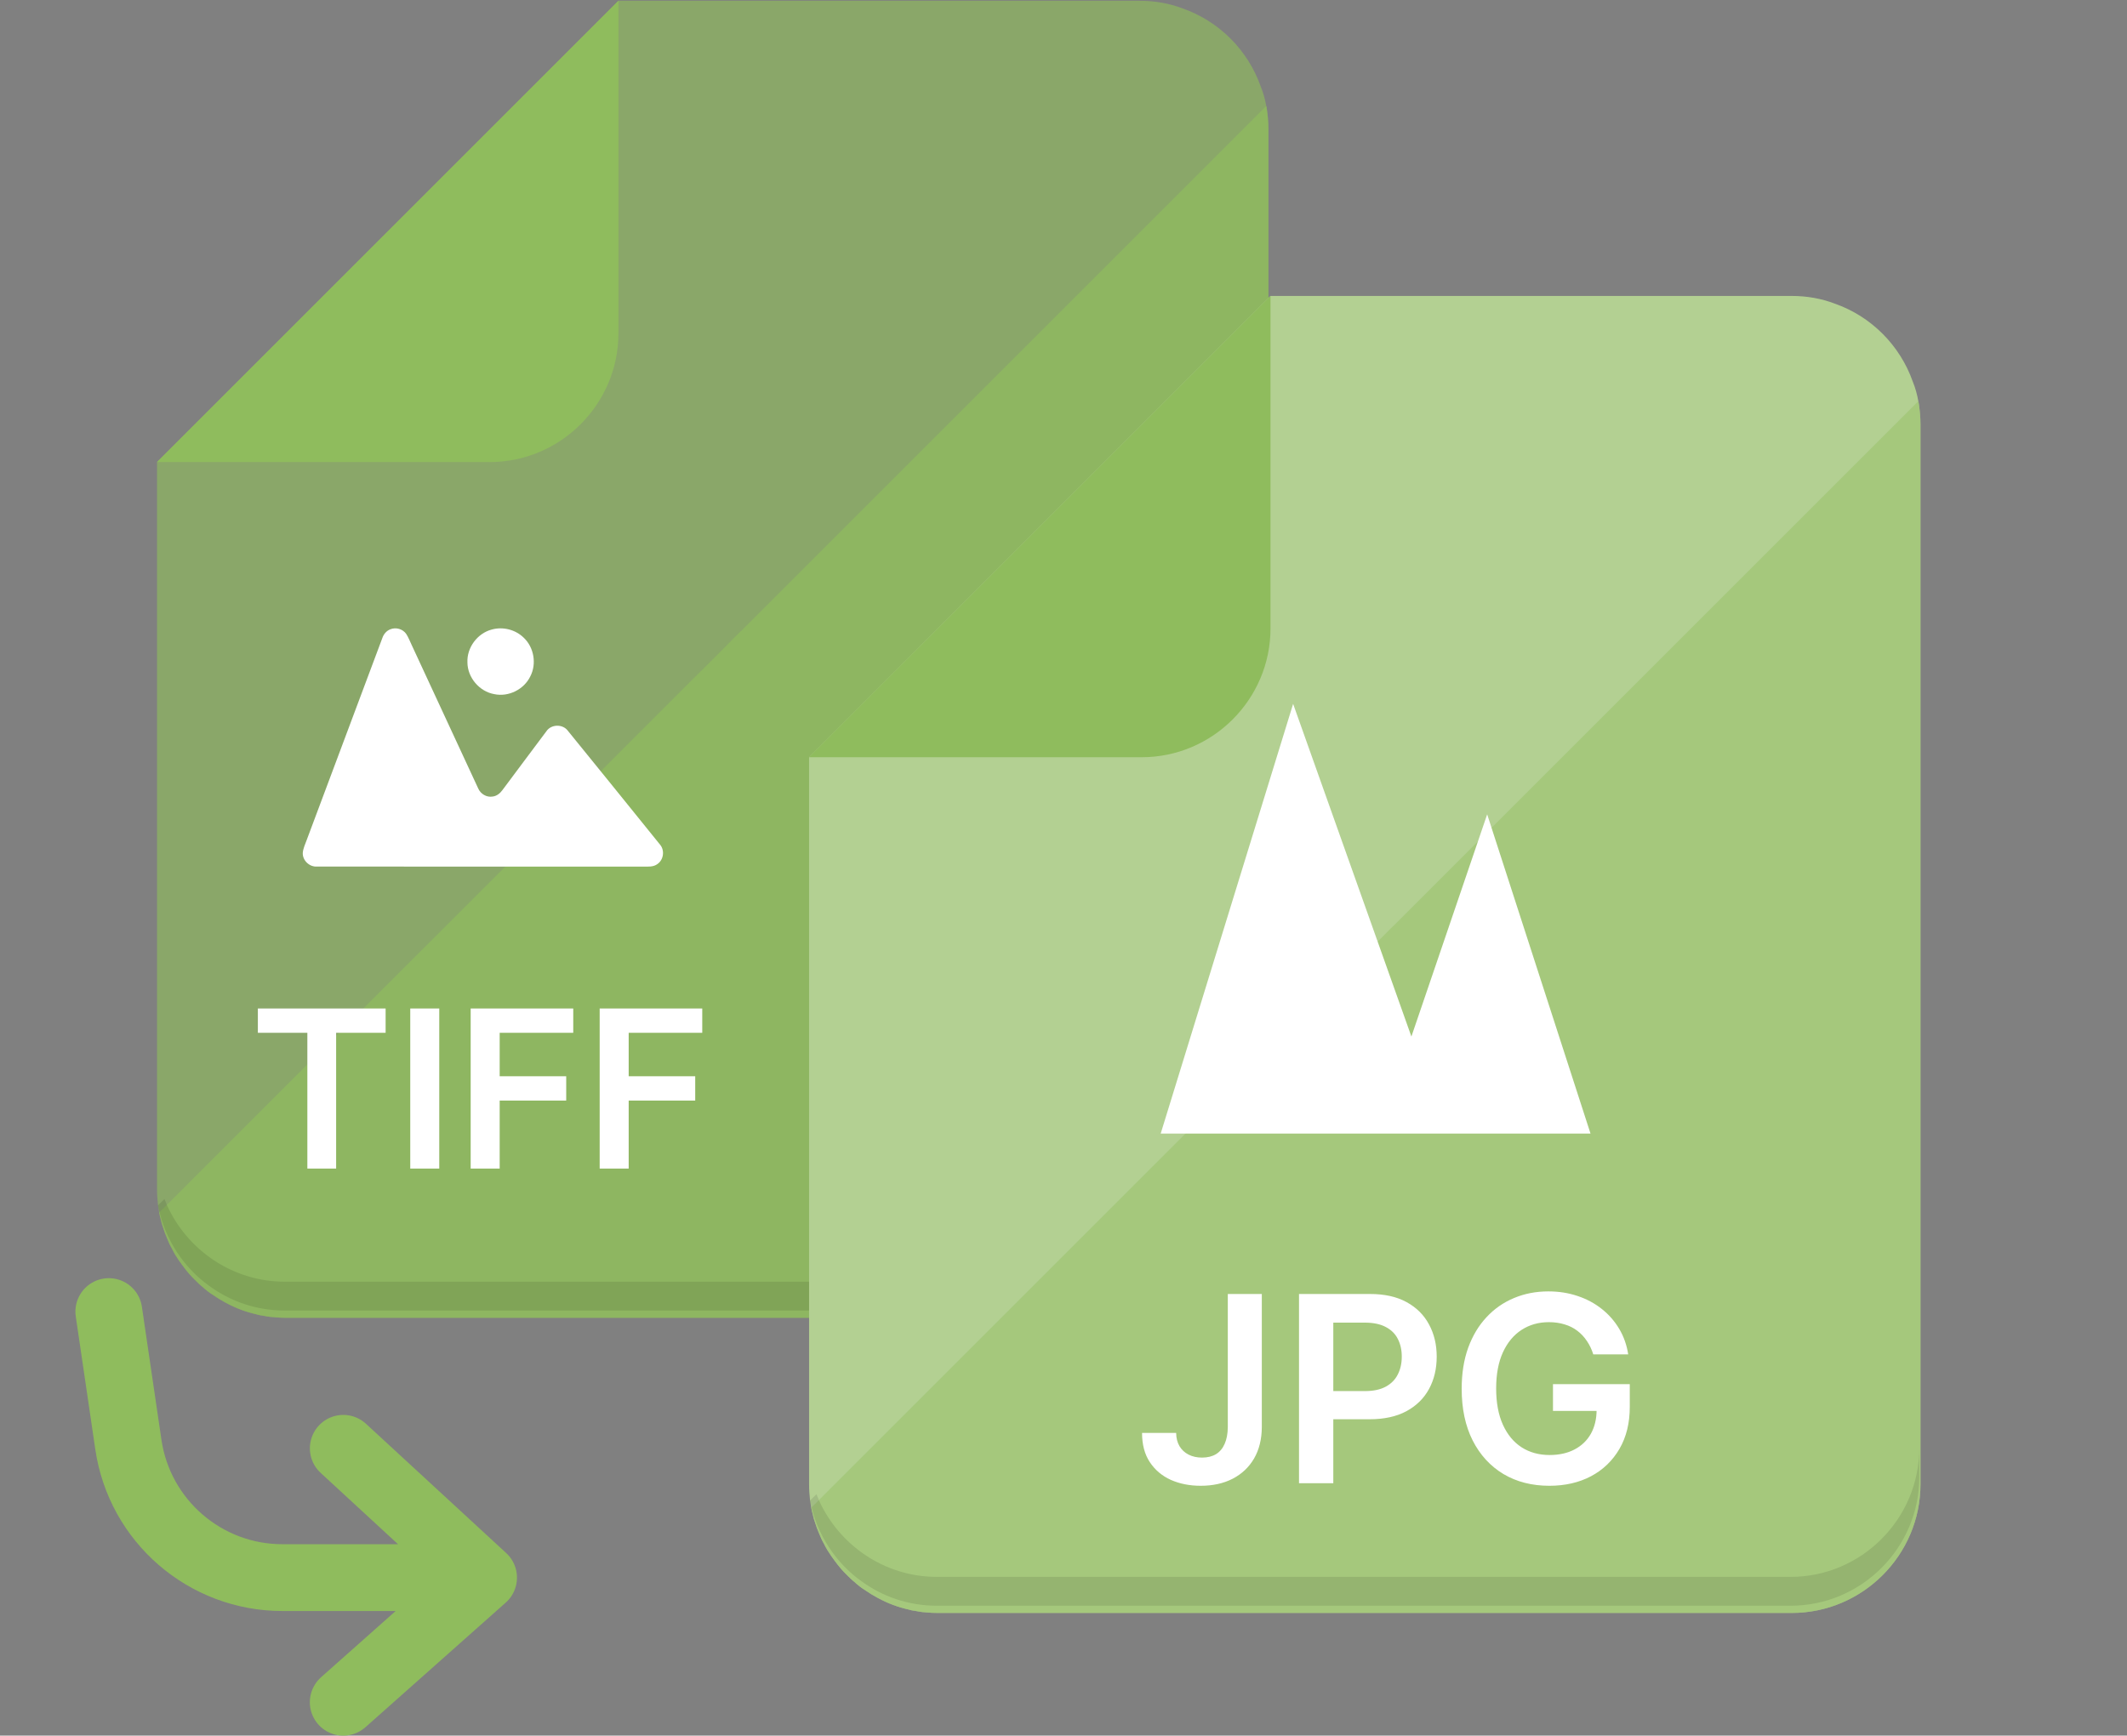
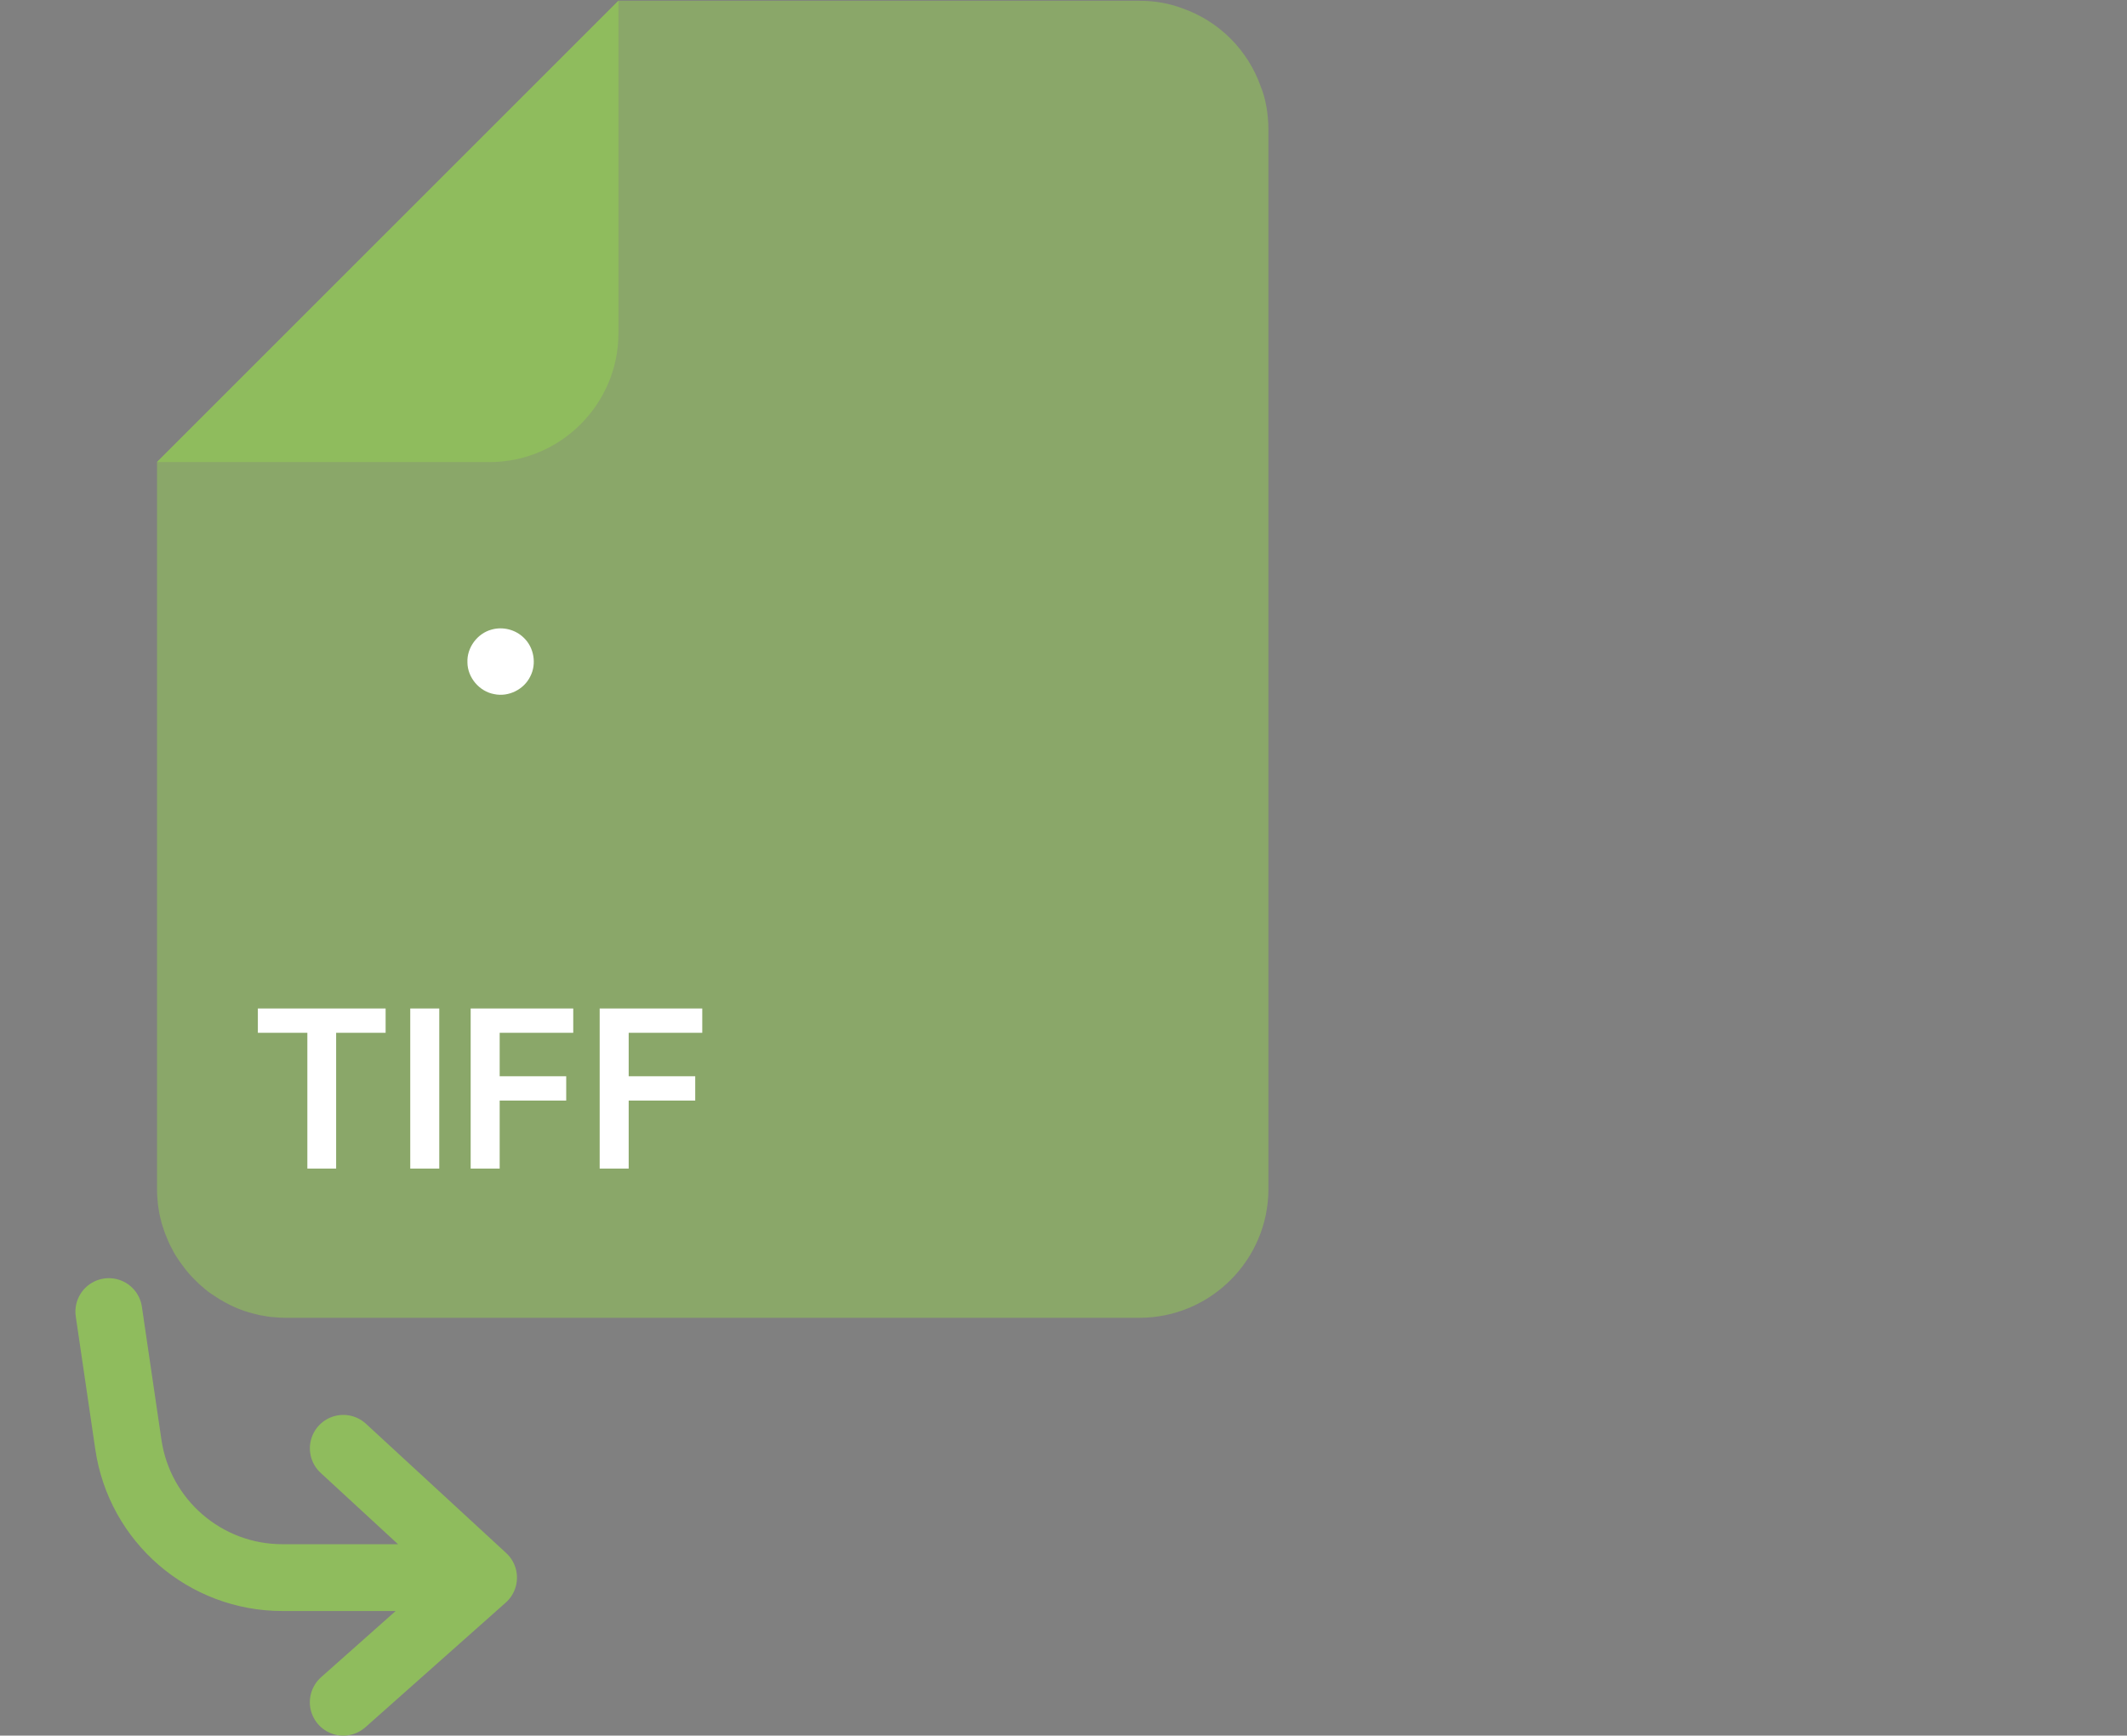
<svg xmlns="http://www.w3.org/2000/svg" width="555" height="453" viewBox="0 0 555 453" fill="none">
  <rect x="0" y="0" width="555" height="453" fill="#808080" stroke="none" />
  <path opacity="0.65" d="M330.973 33.76V310.337C330.973 328.832 315.858 343.948 297.361 343.948H74.532C73.508 343.948 72.482 343.897 71.51 343.794C70.485 343.743 69.511 343.589 68.538 343.385C68.025 343.334 67.513 343.231 67.052 343.077C64.234 342.462 61.519 341.438 59.059 340.105C59.008 340.105 59.008 340.054 59.008 340.054C58.854 340.003 58.7 339.952 58.597 339.85C57.624 339.337 56.701 338.773 55.831 338.158C54.755 337.492 53.73 336.724 52.808 335.853C52.142 335.34 51.527 334.725 50.912 334.11C49.734 332.983 48.658 331.703 47.684 330.37C47.377 329.96 47.069 329.499 46.762 329.089C46.045 328.064 45.378 326.989 44.866 325.912C44.354 325.041 43.944 324.119 43.585 323.197C43.175 322.275 42.816 321.301 42.509 320.276C42.253 319.61 42.099 318.995 41.946 318.278C41.792 317.715 41.638 317.1 41.535 316.485C41.433 315.972 41.382 315.409 41.279 314.896C41.279 314.794 41.228 314.691 41.228 314.589C41.075 313.206 40.973 311.771 40.973 310.337V120.607L161.378 0.199H297.361C301.307 0.199 305.098 0.865 308.582 2.197C318.112 5.528 325.644 13.111 328.974 22.589C329.641 24.23 330.102 25.92 330.409 27.663C330.614 28.636 330.717 29.661 330.82 30.634C330.922 31.658 330.973 32.735 330.973 33.76Z" fill="#8FBC5D" />
  <path d="M127.771 120.6C146.251 120.6 161.371 105.48 161.371 87.001V0.182L40.953 120.6H127.771Z" fill="#8FBC5D" />
-   <path opacity="0.69" d="M330.977 33.764V310.34C330.977 328.836 315.862 343.952 297.366 343.952H74.537C73.512 343.952 72.487 343.901 71.514 343.798C70.49 343.747 69.516 343.593 68.543 343.388C68.03 343.337 67.518 343.235 67.057 343.081C64.239 342.466 61.523 341.441 59.063 340.109C59.012 340.109 59.012 340.058 59.012 340.058C58.859 340.007 58.705 339.955 58.602 339.853C57.629 339.34 56.706 338.777 55.835 338.162C54.76 337.496 53.734 336.727 52.812 335.856C52.147 335.343 51.531 334.729 50.917 334.114C49.739 332.987 48.663 331.706 47.689 330.374C47.381 329.964 47.074 329.503 46.766 329.093C46.049 328.068 45.383 326.992 44.871 325.916C44.359 325.045 43.948 324.123 43.59 323.201C43.18 322.278 42.821 321.305 42.514 320.28C42.258 319.614 42.103 318.999 41.95 318.282C41.797 317.719 41.643 317.104 41.54 316.489L178.753 179.276L186.643 171.436L193.304 164.725H193.355L330.414 27.666C330.619 28.639 330.722 29.665 330.824 30.638C330.926 31.662 330.977 32.739 330.977 33.764Z" fill="#8FBC5D" />
-   <path opacity="0.1" d="M330.668 300.912V308.495C330.668 326.941 315.553 342.055 297.108 342.055H74.279C66.9 342.055 60.035 339.648 54.501 335.548C51.632 333.498 49.172 330.988 47.072 328.119C44.562 324.634 42.666 320.689 41.641 316.385C41.487 315.923 41.385 315.412 41.282 314.899C41.282 314.796 41.231 314.694 41.231 314.592L42.922 312.953C43.127 313.465 43.332 313.978 43.537 314.49C48.815 326.223 60.65 334.524 74.279 334.524H297.109C315.554 334.524 330.668 319.409 330.668 300.912Z" fill="#040000" />
  <path d="M67.285 269.563V263.218H100.62V269.563H87.707L87.707 305H80.199L80.199 269.563H67.285ZM114.616 263.218V305H107.047V263.218H114.616ZM122.812 305V263.218H149.578V269.563H130.381V280.906H147.742V287.251H130.381V305H122.812ZM156.474 305V263.218H183.24V269.563H164.043V280.906H181.404V287.251H164.043V305H156.474Z" fill="white" />
  <path d="M28.396 342.327L33.496 377.045V377.045C36.425 396.985 53.532 411.763 73.686 411.763L126.177 411.763M126.177 411.763L89.576 378.016M126.177 411.763L89.566 444.287" stroke="#8FBC5D" stroke-width="17.438" stroke-linecap="round" stroke-linejoin="round" />
  <g clip-path="url(#clip0_1523_1082)">
-     <path d="M501.114 110.801V387.378C501.114 405.874 485.999 420.989 467.502 420.989H244.673C243.649 420.989 242.624 420.938 241.651 420.836C240.626 420.784 239.652 420.631 238.679 420.426C238.167 420.375 237.654 420.272 237.193 420.118C234.375 419.503 231.66 418.479 229.2 417.147C229.149 417.147 229.149 417.096 229.149 417.096C228.995 417.045 228.841 416.993 228.739 416.891C227.765 416.378 226.842 415.815 225.972 415.2C224.896 414.534 223.871 413.765 222.949 412.894C222.283 412.381 221.668 411.767 221.053 411.152C219.875 410.024 218.799 408.744 217.825 407.411C217.518 407.002 217.21 406.54 216.903 406.13C216.186 405.105 215.519 404.03 215.007 402.954C214.495 402.082 214.085 401.16 213.726 400.238C213.316 399.316 212.957 398.342 212.65 397.318C212.394 396.652 212.24 396.037 212.087 395.32C211.933 394.756 211.779 394.141 211.676 393.526C211.574 393.013 211.523 392.451 211.421 391.938C211.421 391.835 211.37 391.732 211.37 391.631C211.216 390.247 211.114 388.812 211.114 387.379V197.648L331.52 77.241H467.502C471.448 77.241 475.239 77.906 478.723 79.238C488.253 82.569 495.785 90.152 499.116 99.631C499.782 101.271 500.243 102.962 500.55 104.704C500.755 105.677 500.858 106.702 500.961 107.676C501.063 108.699 501.114 109.776 501.114 110.801Z" fill="#B3D092" />
    <path d="M297.912 197.641C316.392 197.641 331.512 182.521 331.512 164.042V77.223L211.094 197.641H297.912Z" fill="#8FBC5D" />
    <path opacity="0.6" d="M501.118 110.802V387.379C501.118 405.875 486.003 420.991 467.507 420.991H244.678C243.654 420.991 242.628 420.94 241.655 420.837C240.631 420.786 239.657 420.632 238.684 420.427C238.171 420.376 237.659 420.274 237.198 420.12C234.38 419.505 231.665 418.48 229.205 417.148C229.154 417.148 229.154 417.097 229.154 417.097C229 417.046 228.846 416.994 228.743 416.892C227.77 416.379 226.847 415.816 225.976 415.201C224.901 414.535 223.875 413.766 222.954 412.895C222.288 412.382 221.673 411.768 221.058 411.153C219.88 410.026 218.804 408.745 217.83 407.412C217.523 407.003 217.215 406.542 216.907 406.131C216.19 405.107 215.524 404.031 215.012 402.955C214.5 402.083 214.09 401.162 213.731 400.24C213.321 399.317 212.962 398.344 212.655 397.319C212.399 396.653 212.244 396.038 212.091 395.321C211.938 394.758 211.784 394.142 211.681 393.527L348.894 256.315L356.785 248.475L363.445 241.764H363.496L500.555 104.705C500.76 105.678 500.863 106.703 500.965 107.677C501.067 108.701 501.118 109.778 501.118 110.802Z" fill="#9BC36E" />
    <path opacity="0.1" d="M500.799 377.956V385.539C500.799 403.985 485.684 419.099 467.239 419.099H244.41C237.032 419.099 230.166 416.691 224.633 412.592C221.764 410.542 219.304 408.031 217.203 405.162C214.693 401.678 212.797 397.732 211.772 393.429C211.619 392.967 211.517 392.456 211.414 391.943C211.414 391.84 211.363 391.737 211.363 391.636L213.053 389.997C213.258 390.509 213.464 391.022 213.668 391.534C218.946 403.267 230.782 411.568 244.411 411.568H467.241C485.685 411.568 500.799 396.453 500.799 377.956Z" fill="#040000" />
    <path d="M320.373 337.734H329.247V372.457C329.23 375.64 328.555 378.381 327.221 380.679C325.887 382.962 324.022 384.722 321.627 385.96C319.248 387.182 316.475 387.793 313.308 387.793C310.414 387.793 307.81 387.278 305.495 386.249C303.196 385.205 301.372 383.661 300.021 381.62C298.671 379.578 297.996 377.038 297.996 374H306.894C306.91 375.334 307.199 376.484 307.762 377.448C308.34 378.413 309.136 379.152 310.149 379.667C311.162 380.181 312.327 380.438 313.645 380.438C315.076 380.438 316.29 380.141 317.286 379.546C318.283 378.935 319.039 378.035 319.553 376.845C320.084 375.656 320.357 374.193 320.373 372.457V337.734ZM338.952 387.118V337.734H357.471C361.265 337.734 364.448 338.441 367.02 339.856C369.608 341.27 371.561 343.215 372.879 345.691C374.214 348.151 374.881 350.948 374.881 354.082C374.881 357.249 374.214 360.063 372.879 362.522C371.545 364.982 369.576 366.919 366.972 368.333C364.367 369.732 361.16 370.431 357.35 370.431H345.077V363.077H356.145C358.363 363.077 360.18 362.691 361.594 361.919C363.009 361.148 364.054 360.087 364.729 358.736C365.42 357.386 365.766 355.835 365.766 354.082C365.766 352.33 365.42 350.787 364.729 349.453C364.054 348.118 363.001 347.082 361.57 346.342C360.156 345.587 358.331 345.209 356.097 345.209H347.898V387.118H338.952ZM415.735 353.504C415.333 352.202 414.778 351.036 414.071 350.007C413.38 348.962 412.544 348.07 411.563 347.331C410.598 346.591 409.489 346.037 408.235 345.667C406.981 345.281 405.615 345.088 404.136 345.088C401.484 345.088 399.121 345.755 397.047 347.09C394.973 348.424 393.341 350.385 392.152 352.973C390.978 355.545 390.392 358.68 390.392 362.377C390.392 366.107 390.978 369.266 392.152 371.854C393.325 374.442 394.957 376.411 397.047 377.762C399.137 379.096 401.564 379.763 404.329 379.763C406.837 379.763 409.007 379.281 410.84 378.316C412.688 377.352 414.111 375.985 415.108 374.217C416.104 372.433 416.603 370.343 416.603 367.948L418.628 368.261H405.221V361.268H425.259V367.2C425.259 371.428 424.359 375.085 422.559 378.172C420.758 381.258 418.283 383.637 415.132 385.309C411.981 386.965 408.364 387.793 404.281 387.793C399.731 387.793 395.737 386.772 392.297 384.73C388.872 382.673 386.196 379.755 384.267 375.977C382.354 372.183 381.397 367.682 381.397 362.474C381.397 358.487 381.96 354.926 383.085 351.792C384.227 348.657 385.818 345.997 387.86 343.81C389.901 341.608 392.297 339.936 395.045 338.795C397.794 337.637 400.784 337.059 404.016 337.059C406.748 337.059 409.296 337.46 411.659 338.264C414.023 339.052 416.12 340.177 417.953 341.64C419.802 343.103 421.321 344.839 422.51 346.849C423.7 348.858 424.48 351.076 424.849 353.504H415.735Z" fill="white" />
-     <path d="M302.859 295.871L337.416 183.713L368.277 270.54L388.051 212.544L415.017 295.871H302.859Z" fill="white" />
+     <path d="M302.859 295.871L337.416 183.713L368.277 270.54L388.051 212.544L415.017 295.871H302.859" fill="white" />
  </g>
-   <path d="M101.846 164.253C103.295 163.645 105.124 164.165 106.005 165.478C106.6 166.403 106.987 167.443 107.459 168.43C113.23 180.872 118.98 193.322 124.765 205.756C125.369 207.205 126.968 208.179 128.541 207.901C129.607 207.782 130.479 207.068 131.092 206.227C134.925 201.112 138.723 195.97 142.569 190.864C143.811 189 146.807 188.921 148.155 190.71C156.2 200.601 164.21 210.518 172.216 220.44C173.493 221.92 173.167 224.41 171.55 225.511C170.475 226.344 169.052 226.172 167.783 226.194C139.432 226.168 111.085 226.203 82.734 226.176C80.773 226.317 78.936 224.612 79.002 222.634C79.09 221.409 79.663 220.29 80.064 219.149C86.641 201.592 93.21 184.03 99.788 166.469C100.132 165.486 100.859 164.627 101.846 164.253Z" fill="white" />
  <path d="M128.307 164.315C131.228 163.491 134.532 164.332 136.687 166.473C139.343 169.002 140.062 173.28 138.374 176.536C136.731 179.951 132.686 181.964 128.972 181.171C125.082 180.488 121.989 176.845 121.967 172.893C121.791 169.02 124.571 165.297 128.307 164.315Z" fill="white" />
  <defs>
    <clipPath id="clip0_1523_1082">
-       <rect width="343.767" height="343.767" fill="white" transform="translate(211.094 77.226)" />
-     </clipPath>
+       </clipPath>
  </defs>
</svg>